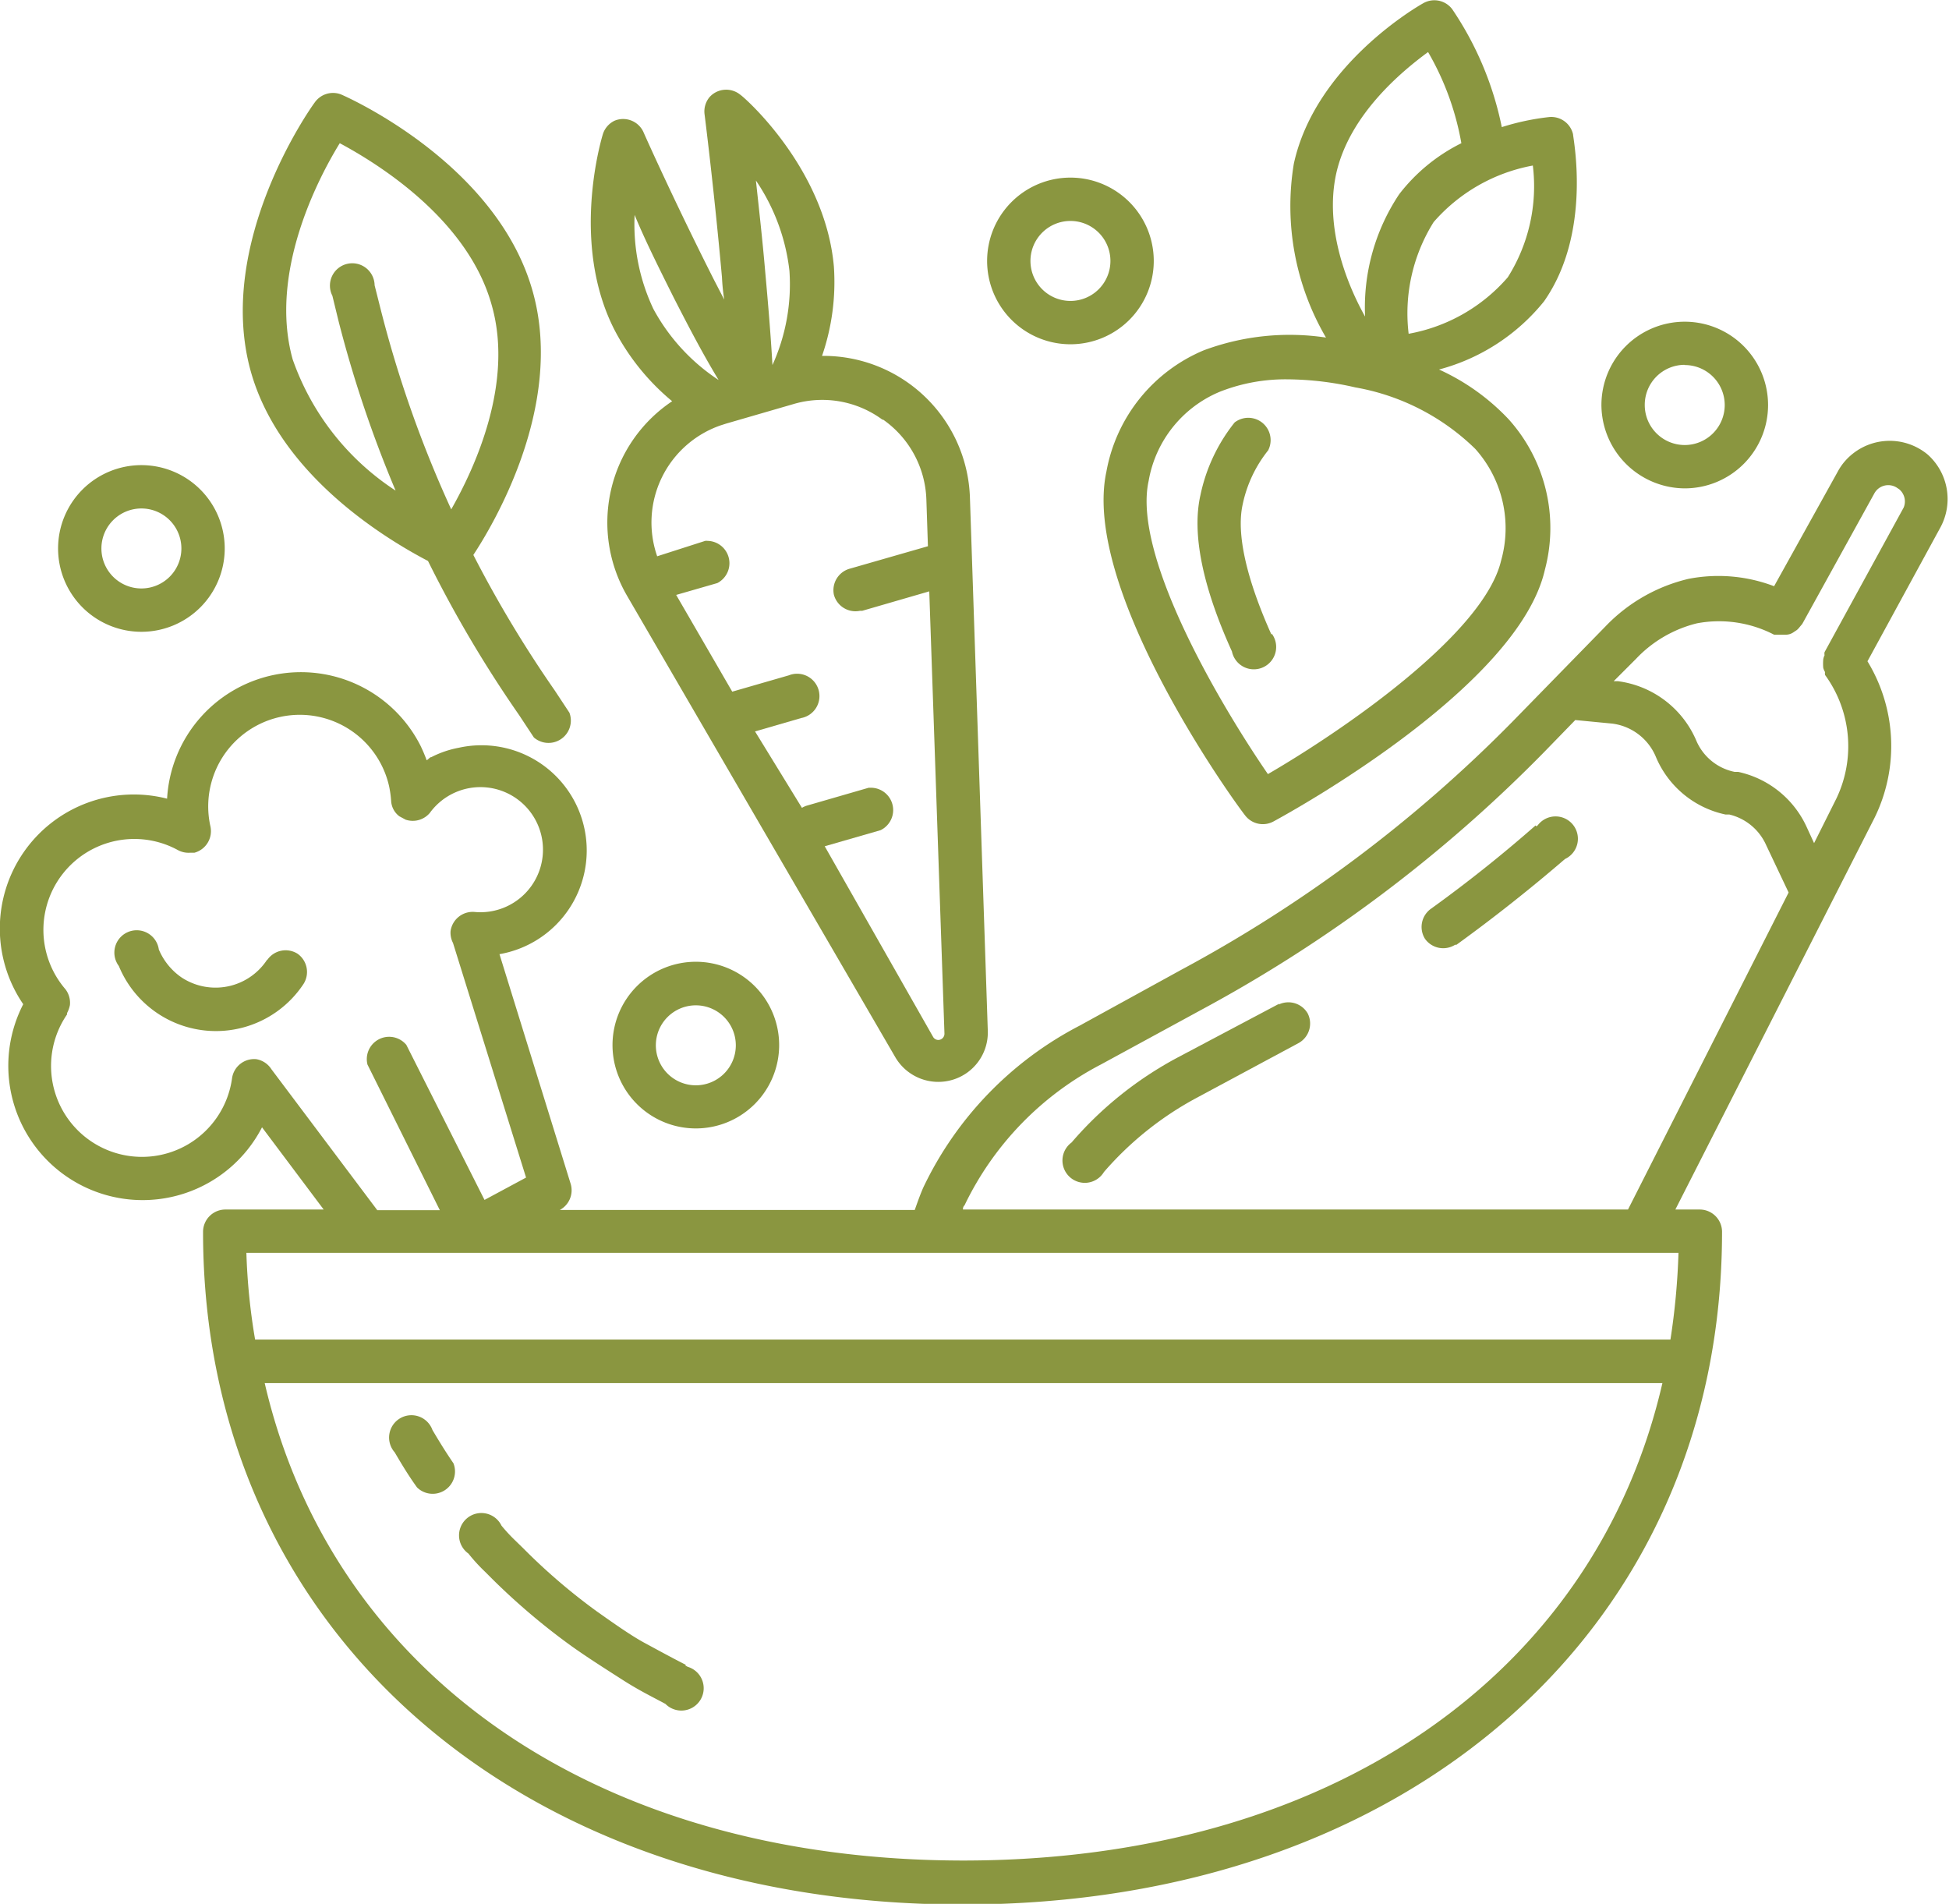
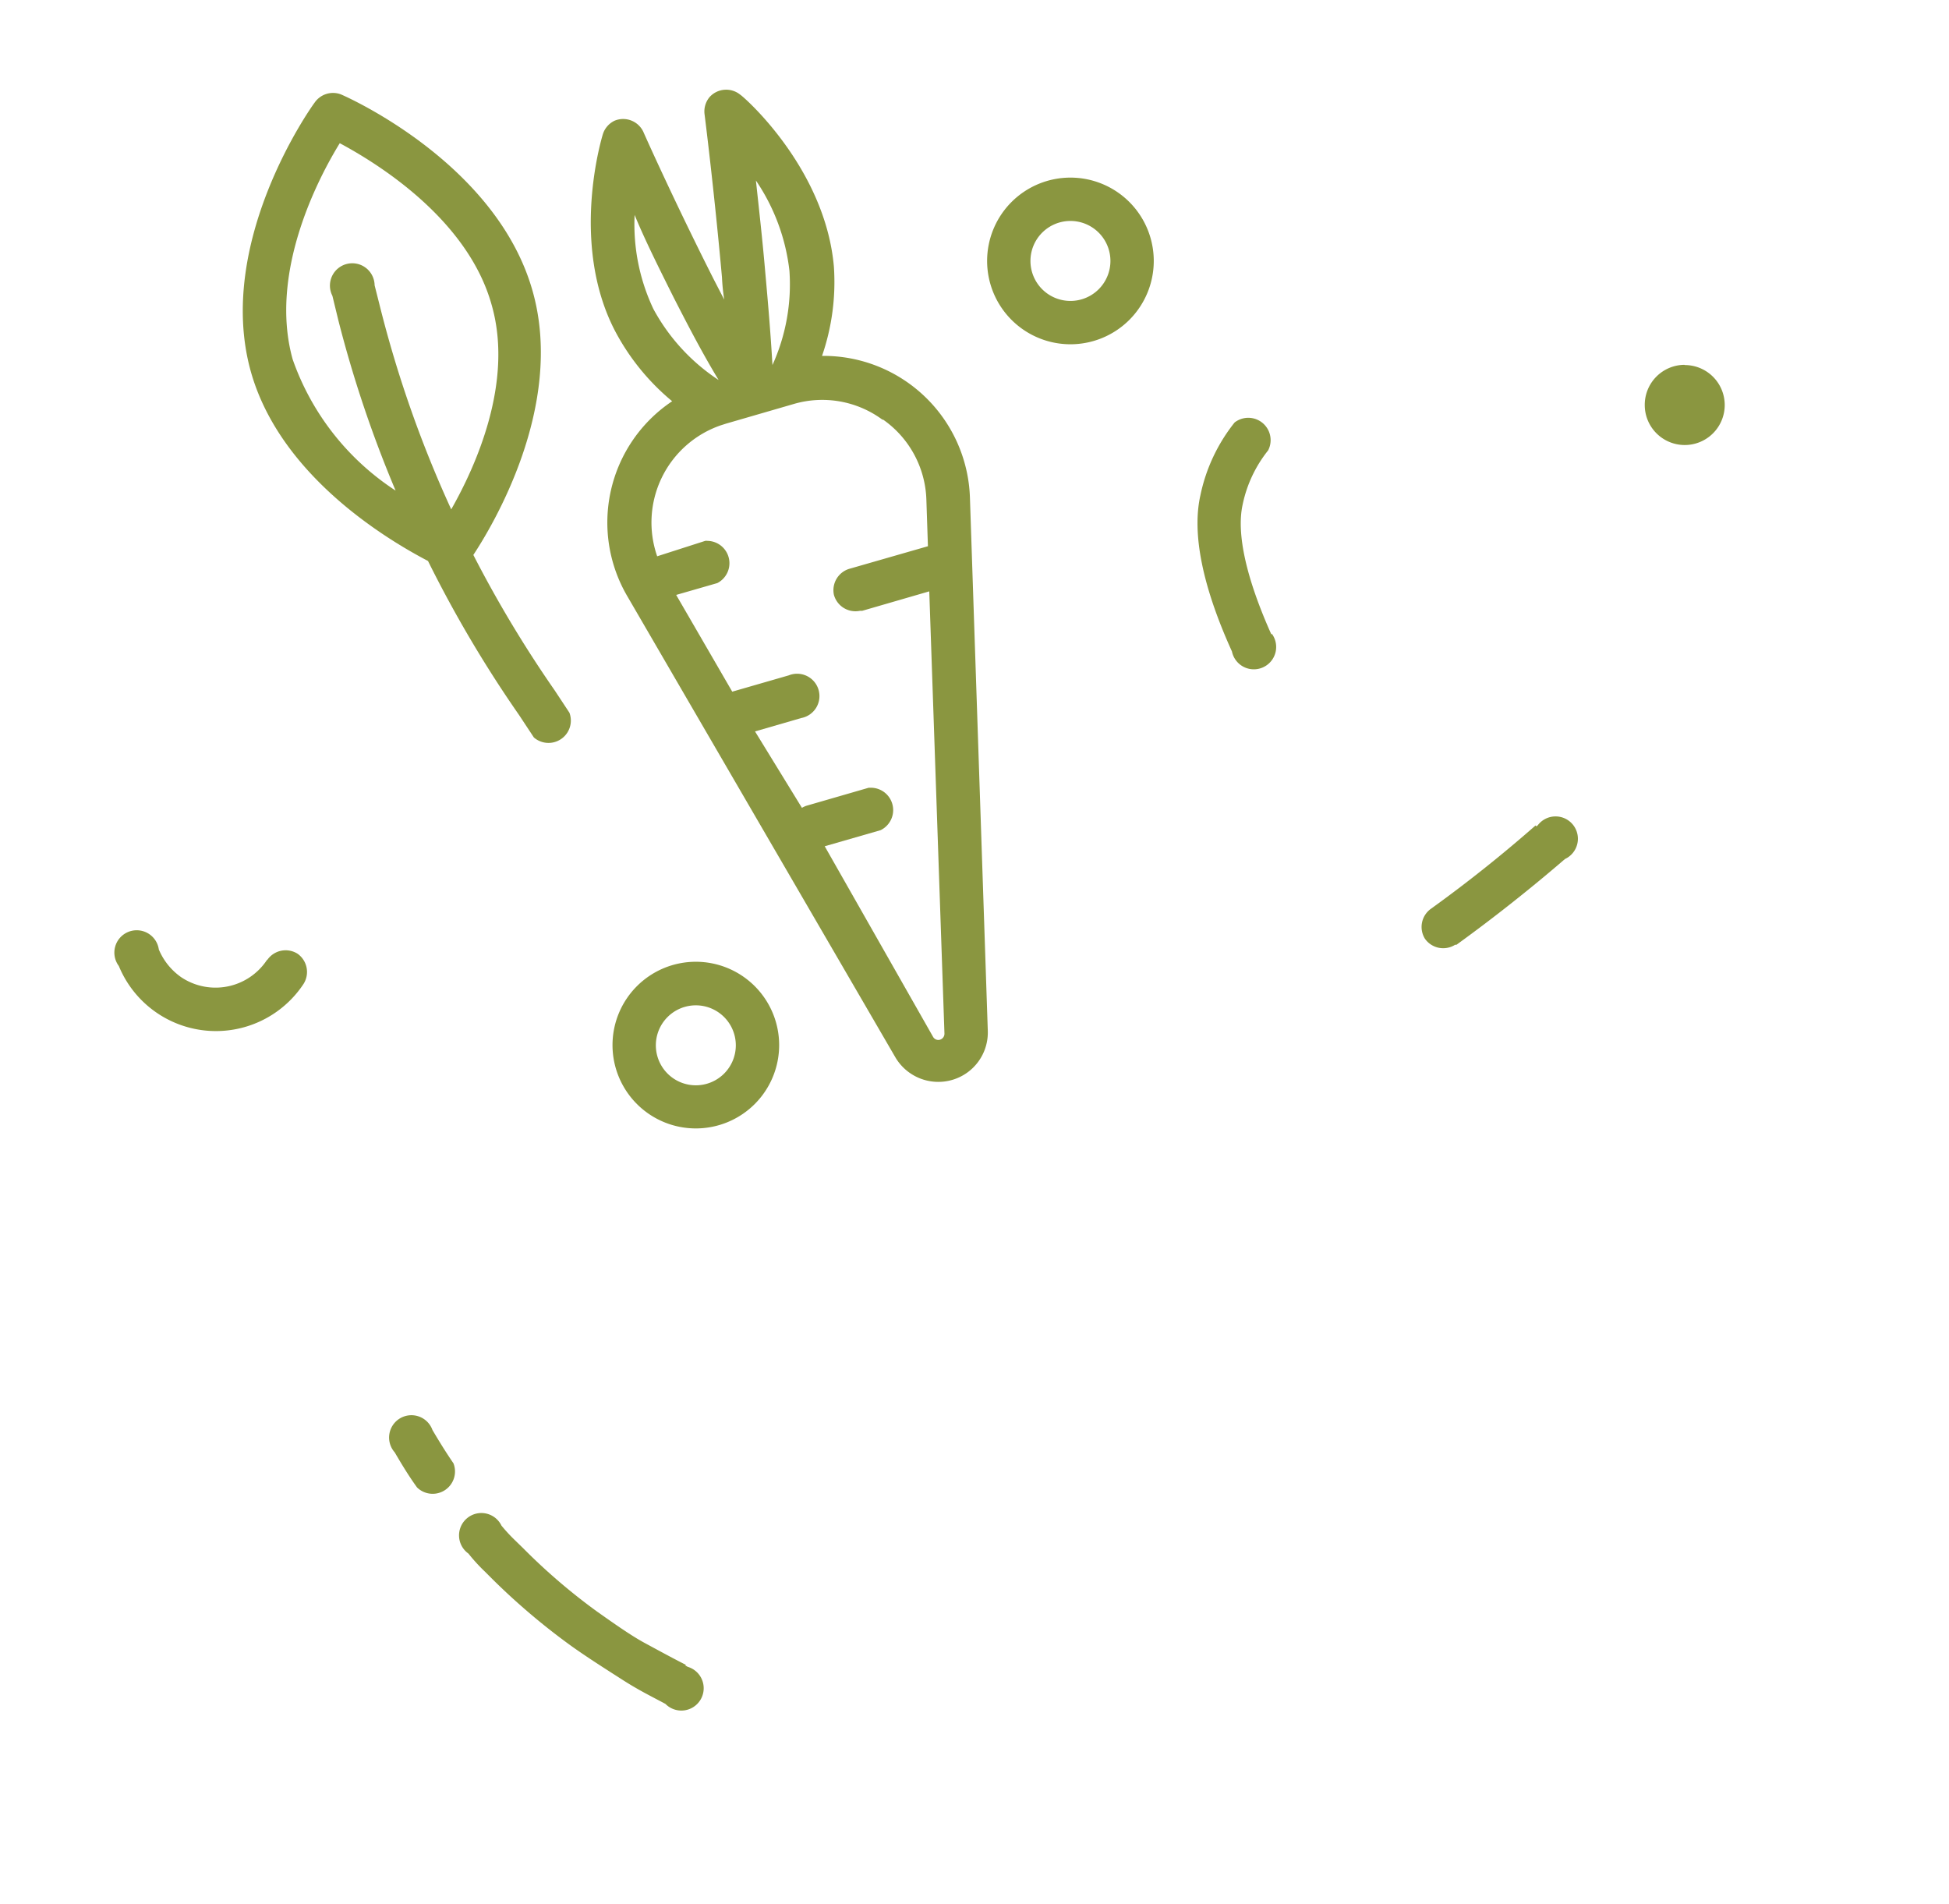
<svg xmlns="http://www.w3.org/2000/svg" viewBox="0 0 87.25 85.22">
  <defs>
    <style>.cls-1{fill:none;}.cls-2{clip-path:url(#clip-path);}.cls-3{fill:#8a9640;}</style>
    <clipPath id="clip-path" transform="translate(-26.58 -27.59)">
      <rect class="cls-1" width="140.4" height="140.4" />
    </clipPath>
  </defs>
  <title>Fichier 9</title>
  <g id="Calque_2" data-name="Calque 2">
    <g id="background_Vert" data-name="background Vert">
      <g class="cls-2">
        <path class="cls-3" d="M56.67,45.55a6.53,6.53,0,0,0-2,8.74l12,20.64a2.23,2.23,0,0,0,2.53,1h0a2.21,2.21,0,0,0,1.6-2.21L70,49.85a6.56,6.56,0,0,0-6.62-6.33,10.15,10.15,0,0,0,.53-4c-.39-4.39-4-7.57-4.19-7.69a1,1,0,0,0-1.37.1,1,1,0,0,0-.23.77S58.54,36,58.9,40A9.42,9.42,0,0,0,59,41l-.47-.91c-1.8-3.56-3.14-6.57-3.15-6.6a1,1,0,0,0-1.28-.5,1,1,0,0,0-.53.6c-.06.2-1.47,4.86.51,8.75A10.34,10.34,0,0,0,56.67,45.55Zm9.44.82a4.55,4.55,0,0,1,1.94,3.57l.07,2.1-3.48,1a1,1,0,0,0-.73,1.17,1,1,0,0,0,1.17.72l.1,0,3-.87.68,19.8a.28.28,0,0,1-.27.28.27.27,0,0,1-.24-.14L63.5,65.47,66,64.75a1,1,0,0,0-.44-1.9l-.09,0-2.8.81a1.11,1.11,0,0,0-.19.09l-2.1-3.42,2.07-.6a1,1,0,1,0-.56-1.91h0l-2.53.73-2.51-4.33,1.84-.53a1,1,0,0,0-.44-1.89.38.38,0,0,0-.1,0L56,52.49a4.6,4.6,0,0,1,2.84-5.86l.25-.08,3-.87a4.54,4.54,0,0,1,4,.7Zm-4.19-6.66a8.74,8.74,0,0,1-.76,4.22h0c-.08-1.41-.2-2.8-.32-4.13-.13-1.52-.29-2.91-.42-4.13A9,9,0,0,1,61.92,39.71Zm-5.17,1.22c.61,1.19,1.25,2.43,2,3.67h0a8.83,8.83,0,0,1-2.92-3.18,8.86,8.86,0,0,1-.84-4.21C55.44,38.31,56.09,39.61,56.75,40.93Z" transform="translate(-26.58 -27.59)" />
        <path class="cls-3" d="M45.74,52.7a54.37,54.37,0,0,0,4.08,6.9l.66,1a1,1,0,0,0,1.59-1.11l-.66-1a53.14,53.14,0,0,1-3.64-6.06c.81-1.23,4.09-6.6,2.67-11.75h0c-1.58-5.76-8.32-8.75-8.61-8.87a1,1,0,0,0-1.17.38c-.19.25-4.44,6.27-2.86,12C39.11,48.92,44,51.79,45.74,52.7ZM41.79,34c1.68.9,5.73,3.39,6.8,7.24h0c1,3.48-.74,7.27-1.81,9.15a52.22,52.22,0,0,1-3.15-8.92l-.28-1.11a1,1,0,1,0-1.89.47h0l.27,1.11a53.58,53.58,0,0,0,2.56,7.61,11.57,11.57,0,0,1-4.61-5.88C38.61,39.81,40.81,35.59,41.79,34Z" transform="translate(-26.58 -27.59)" />
        <path class="cls-3" d="M38.53,70.56a2.76,2.76,0,0,1-3.84.77,2.87,2.87,0,0,1-1-1.24,1,1,0,1,0-1.79.74,4.7,4.7,0,0,0,8.27.8,1,1,0,0,0-.27-1.35,1,1,0,0,0-1.35.27Z" transform="translate(-26.58 -27.59)" />
        <path class="cls-3" d="M54,74.37a3.73,3.73,0,1,0,3.73-3.73A3.73,3.73,0,0,0,54,74.37Zm5.52,0a1.79,1.79,0,1,1-1.79-1.78,1.79,1.79,0,0,1,1.79,1.78Z" transform="translate(-26.58 -27.59)" />
-         <path class="cls-3" d="M102,49.45a3.73,3.73,0,1,0-3.73-3.73h0A3.75,3.75,0,0,0,102,49.45Zm0-5.52a1.79,1.79,0,1,1-1.79,1.79h0a1.79,1.79,0,0,1,1.78-1.8h0Z" transform="translate(-26.58 -27.59)" />
+         <path class="cls-3" d="M102,49.45h0A3.75,3.75,0,0,0,102,49.45Zm0-5.52a1.79,1.79,0,1,1-1.79,1.79h0a1.79,1.79,0,0,1,1.78-1.8h0Z" transform="translate(-26.58 -27.59)" />
        <path class="cls-3" d="M74.5,43a3.73,3.73,0,1,0-3.73-3.73A3.73,3.73,0,0,0,74.5,43Zm0-5.52a1.79,1.79,0,1,1-1.79,1.79,1.79,1.79,0,0,1,1.79-1.79Z" transform="translate(-26.58 -27.59)" />
-         <path class="cls-3" d="M32.91,55.87a3.73,3.73,0,1,0-3.73-3.73A3.73,3.73,0,0,0,32.91,55.87Zm0-5.52a1.79,1.79,0,1,1-1.79,1.79,1.79,1.79,0,0,1,1.79-1.79Z" transform="translate(-26.58 -27.59)" />
        <path class="cls-3" d="M45.94,91.6a1,1,0,1,0-1.69,1h0c.31.53.63,1.06,1,1.57a1,1,0,0,0,1.63-1.08h0C46.53,92.58,46.23,92.09,45.94,91.6Z" transform="translate(-26.58 -27.59)" />
        <path class="cls-3" d="M57.3,102.12c-.63-.32-1.27-.67-1.88-1s-1.44-.92-2.12-1.4A26.9,26.9,0,0,1,50,96.89l-.37-.36a7.45,7.45,0,0,1-.6-.65,1,1,0,1,0-1.48,1.25,7.86,7.86,0,0,0,.73.8l.34.34a29.94,29.94,0,0,0,3.54,3c.73.52,1.49,1,2.27,1.5s1.31.75,1.94,1.09a1,1,0,1,0,1-1.66l-.13-.07Z" transform="translate(-26.58 -27.59)" />
-         <path class="cls-3" d="M112.88,47.94a2.66,2.66,0,0,0-3.74.33,2.49,2.49,0,0,0-.29.43L106,53.83a7,7,0,0,0-3.83-.33,7.54,7.54,0,0,0-3.71,2.12l-4.17,4.27A61.87,61.87,0,0,1,79.46,71L74.91,73.5a15.81,15.81,0,0,0-7,7.25c-.14.32-.26.66-.38,1H51.64a1,1,0,0,0,.49-1.16L48.94,70.3a4.71,4.71,0,1,0-1.82-9.24,4.48,4.48,0,0,0-1.23.42c-.07,0-.13.1-.21.14-.08-.22-.17-.43-.27-.64a6,6,0,0,0-11.35,2.36,6,6,0,0,0-6.44,9.2,6,6,0,1,0,10.69,5.51h0l2.76,3.68h-4.4a1,1,0,0,0-1,1c0,17.72,14,30.11,34,30.11s34-12.39,34-30.11a1,1,0,0,0-1-1h-1.09l8.92-17.54a7.29,7.29,0,0,0-.32-7l3.27-6A2.67,2.67,0,0,0,112.88,47.94ZM38.73,75.45h0a1,1,0,0,0-.68-.45,1,1,0,0,0-1.08.84A4.07,4.07,0,1,1,29.58,73v-.06a1.3,1.3,0,0,0,.13-.36,1,1,0,0,0-.2-.71h0a4.07,4.07,0,0,1,5.05-6.22,1,1,0,0,0,.51.11h.21A1,1,0,0,0,36,64.58a4.07,4.07,0,0,1,8-1.79,4.84,4.84,0,0,1,.09.65.92.92,0,0,0,.37.69h0l.15.08.13.07a1,1,0,0,0,1.08-.3,2.8,2.8,0,1,1,2,4.43,1,1,0,0,0-1.07.86h0a1,1,0,0,0,.11.53h0l3.27,10.5-1.86,1-3.5-6.94a1,1,0,0,0-1.74.88h0l3.24,6.52H43.47Zm31,35.42h0c-16.46,0-28.28-8.35-31.3-21.37H101C98,102.52,86.16,110.87,69.69,110.87Zm31.67-23.32H38a28,28,0,0,1-.39-3.88h64.11A31.47,31.47,0,0,1,101.36,87.55ZM69.69,81.73a.22.22,0,0,1,.07-.19,13.88,13.88,0,0,1,6.1-6.3l4.52-2.46A64,64,0,0,0,95.71,61.25l1.39-1.43,1.66.16a2.45,2.45,0,0,1,1.94,1.47,4.36,4.36,0,0,0,3.13,2.6H104a2.42,2.42,0,0,1,1.65,1.38l1,2.11h0L99.46,81.73ZM111.8,50.31l-3.54,6.47a.33.33,0,0,0,0,.14.6.6,0,0,0-.06.19,2.29,2.29,0,0,0,0,.37.64.64,0,0,0,.08.19.5.5,0,0,0,0,.13,5.42,5.42,0,0,1,.51,5.53l-1,2-.34-.74a4.39,4.39,0,0,0-3.06-2.45h-.16a2.38,2.38,0,0,1-1.73-1.44A4.44,4.44,0,0,0,99,58.08h-.18l1-1a5.58,5.58,0,0,1,2.73-1.59A5.35,5.35,0,0,1,106,56h.53a.6.6,0,0,0,.34-.11l.15-.1a.86.86,0,0,0,.13-.14l.11-.13,3.22-5.83a.71.71,0,0,1,1-.28l.12.08A.71.71,0,0,1,111.8,50.31Z" transform="translate(-26.58 -27.59)" />
        <path class="cls-3" d="M95.32,64.54c-1.49,1.31-3.06,2.56-4.67,3.72a1,1,0,0,0-.28,1.35,1,1,0,0,0,1.35.27l.06,0c1.66-1.2,3.29-2.49,4.86-3.84a1,1,0,1,0-1.22-1.51l-.06.05Z" transform="translate(-26.58 -27.59)" />
-         <path class="cls-3" d="M83.86,72.51l-4.57,2.42a16.45,16.45,0,0,0-4.74,3.8A1,1,0,1,0,76,80.05s0,0,0,0a14.63,14.63,0,0,1,4.17-3.33l4.56-2.45a1,1,0,0,0,.39-1.32,1,1,0,0,0-1.31-.39Z" transform="translate(-26.58 -27.59)" />
-         <path class="cls-3" d="M82.32,64.09a1,1,0,0,0,1.25.28c1.13-.61,11-6.12,12.17-11.28a7.27,7.27,0,0,0-1.63-6.74A9.9,9.9,0,0,0,91,44.13a9,9,0,0,0,4.7-3.05h0C97.86,38,97,33.78,97,33.6a1,1,0,0,0-1.07-.77,11,11,0,0,0-2.12.45A14.56,14.56,0,0,0,91.59,28a1,1,0,0,0-1.27-.28c-.19.1-4.85,2.75-5.82,7.2a11.66,11.66,0,0,0,1.44,7.78,11,11,0,0,0-5.47.57,7.29,7.29,0,0,0-4.36,5.43C75,53.85,81.52,63.06,82.32,64.09ZM94.08,40h0a7.66,7.66,0,0,1-4.44,2.53,7.69,7.69,0,0,1,1.12-5A7.74,7.74,0,0,1,95.2,35,7.64,7.64,0,0,1,94.08,40ZM86.4,35.35c.59-2.62,2.91-4.55,4.11-5.43A12.38,12.38,0,0,1,92,34a8,8,0,0,0-2.78,2.28,9.12,9.12,0,0,0-1.53,5.48C86.93,40.41,85.85,37.84,86.4,35.35ZM78,49.12a5.3,5.3,0,0,1,3.2-4,8,8,0,0,1,3.05-.55,13.82,13.82,0,0,1,3,.36,10.2,10.2,0,0,1,5.37,2.75,5.32,5.32,0,0,1,1.16,5C93,56,86.58,60.36,83.34,62.24,81.23,59.17,77.26,52.48,78,49.12Z" transform="translate(-26.58 -27.59)" />
        <path class="cls-3" d="M83.5,56c-1.13-2.52-1.58-4.53-1.29-5.83a5.75,5.75,0,0,1,1.14-2.42,1,1,0,0,0-1.5-1.25,7.74,7.74,0,0,0-1.53,3.25c-.39,1.72.09,4.09,1.41,7a1,1,0,1,0,1.78-.8Z" transform="translate(-26.58 -27.59)" />
      </g>
    </g>
  </g>
</svg>